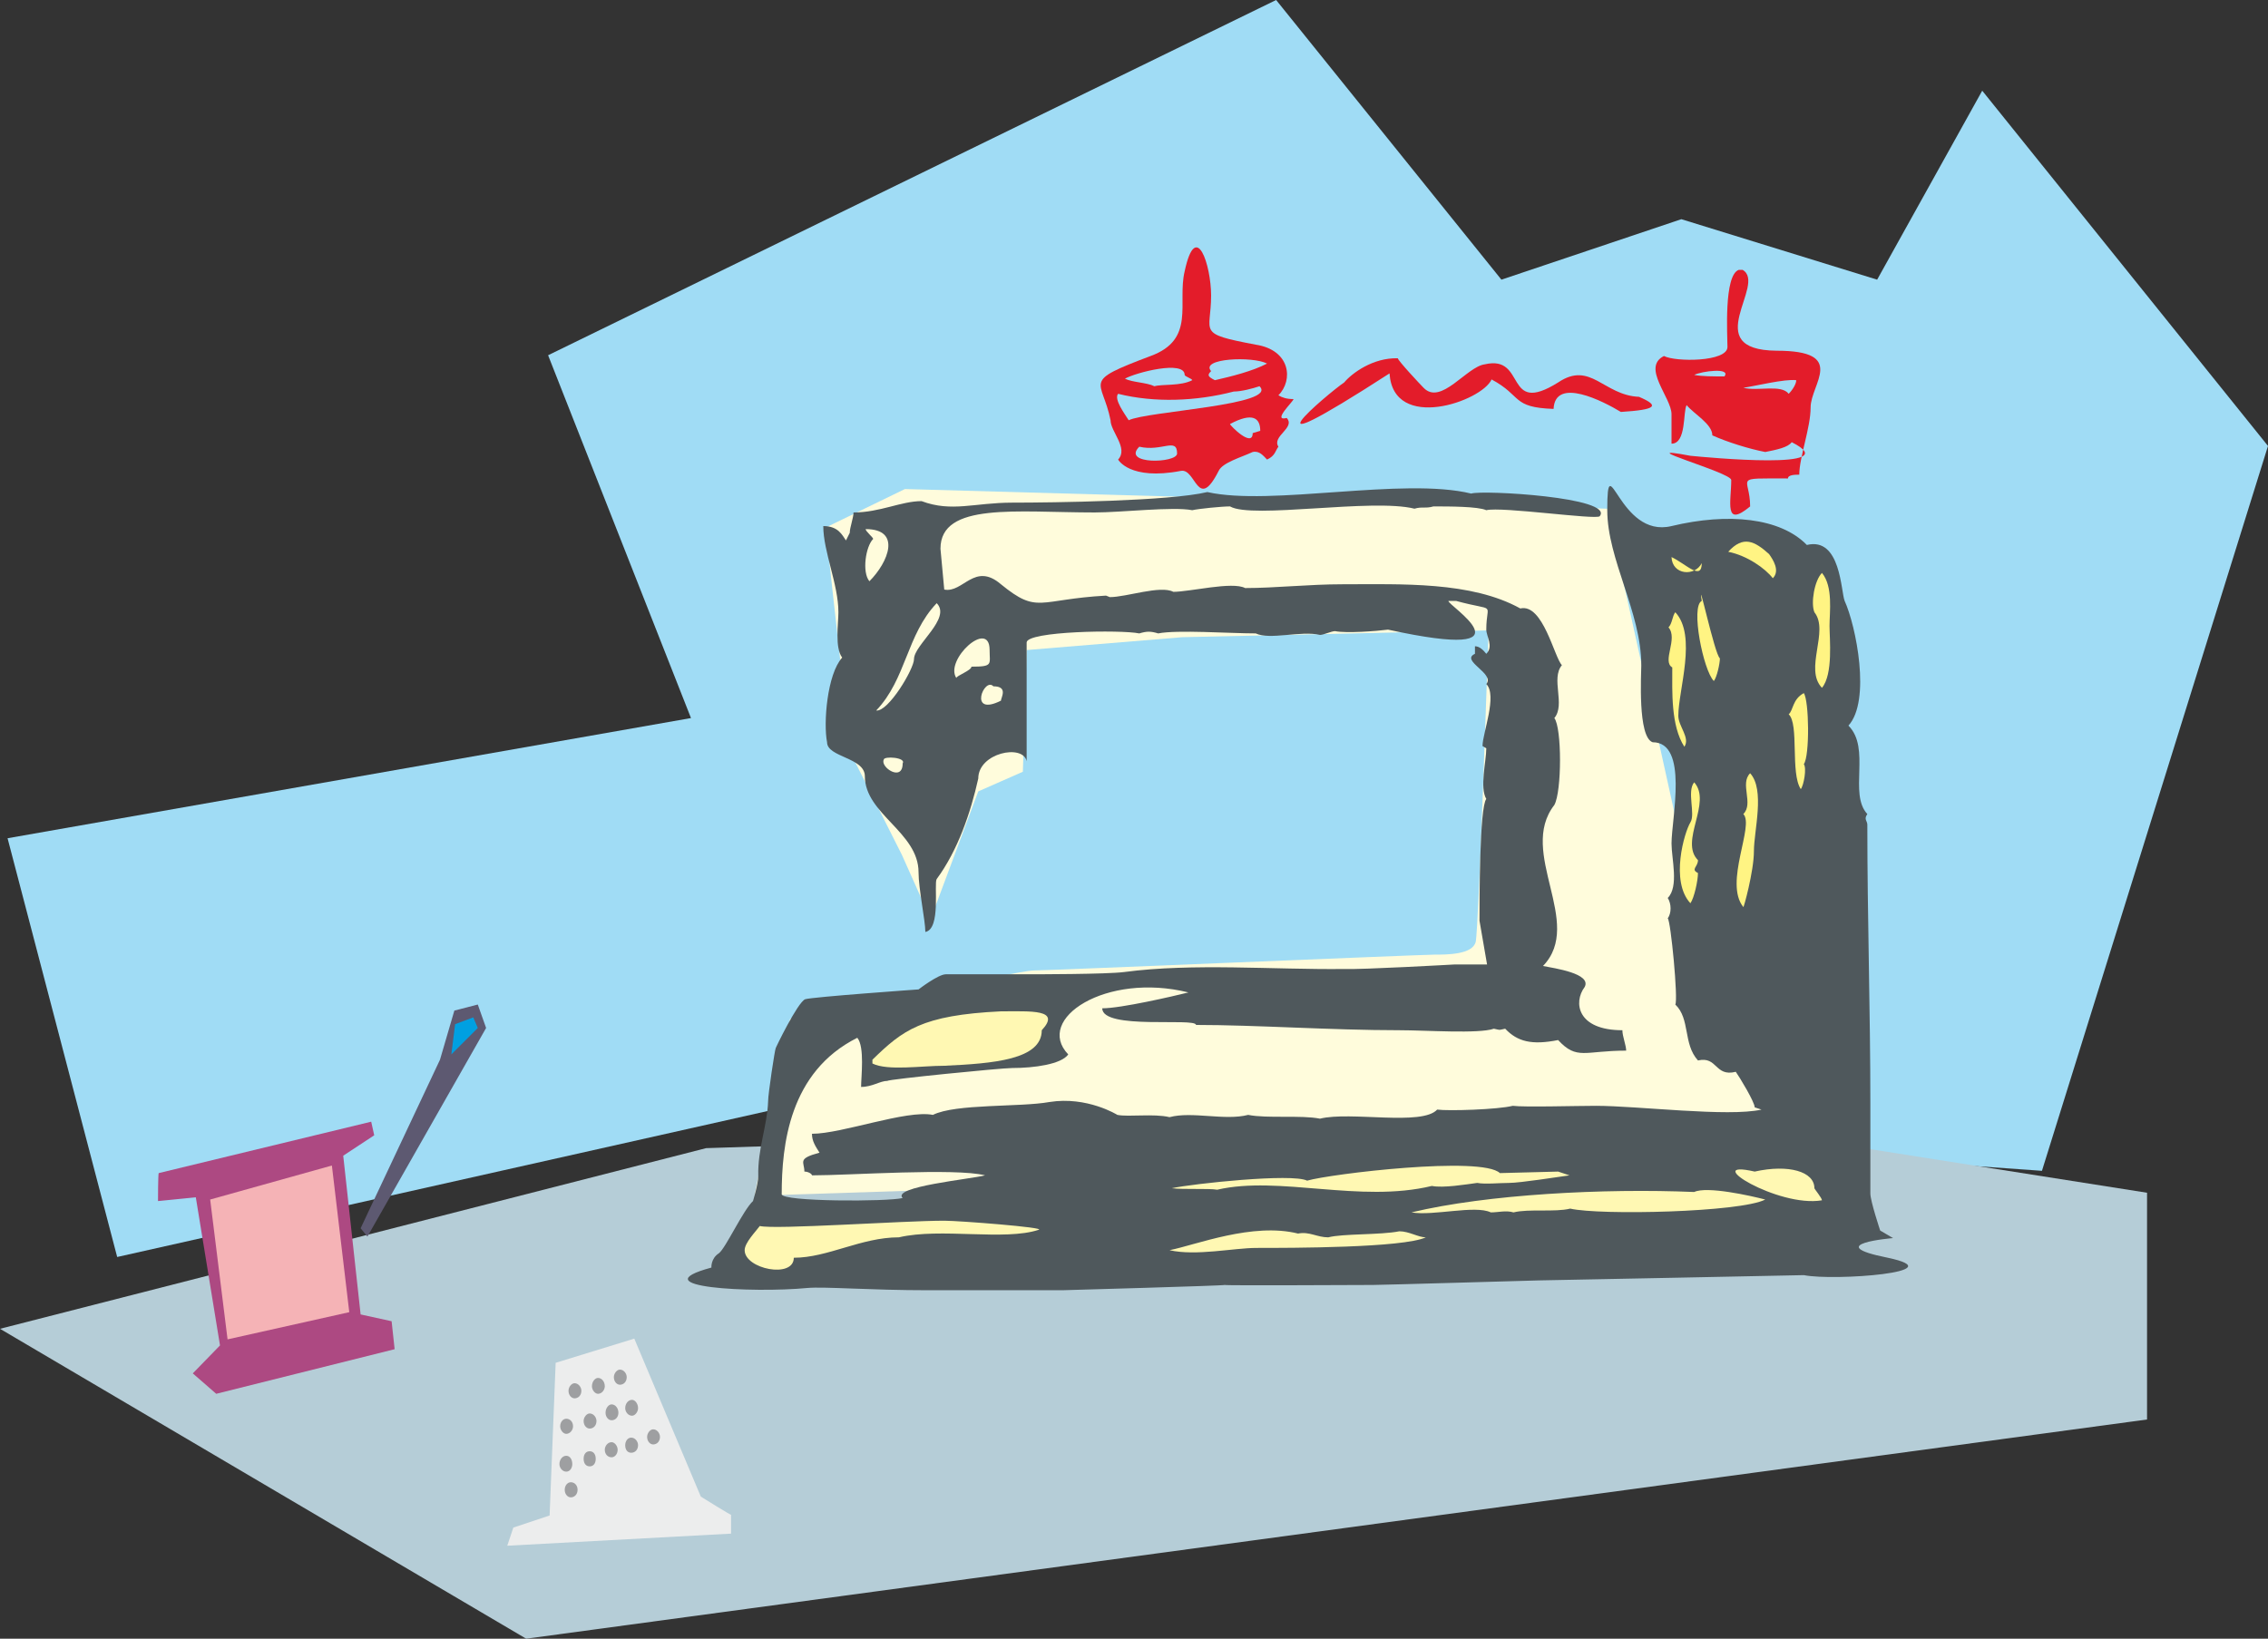
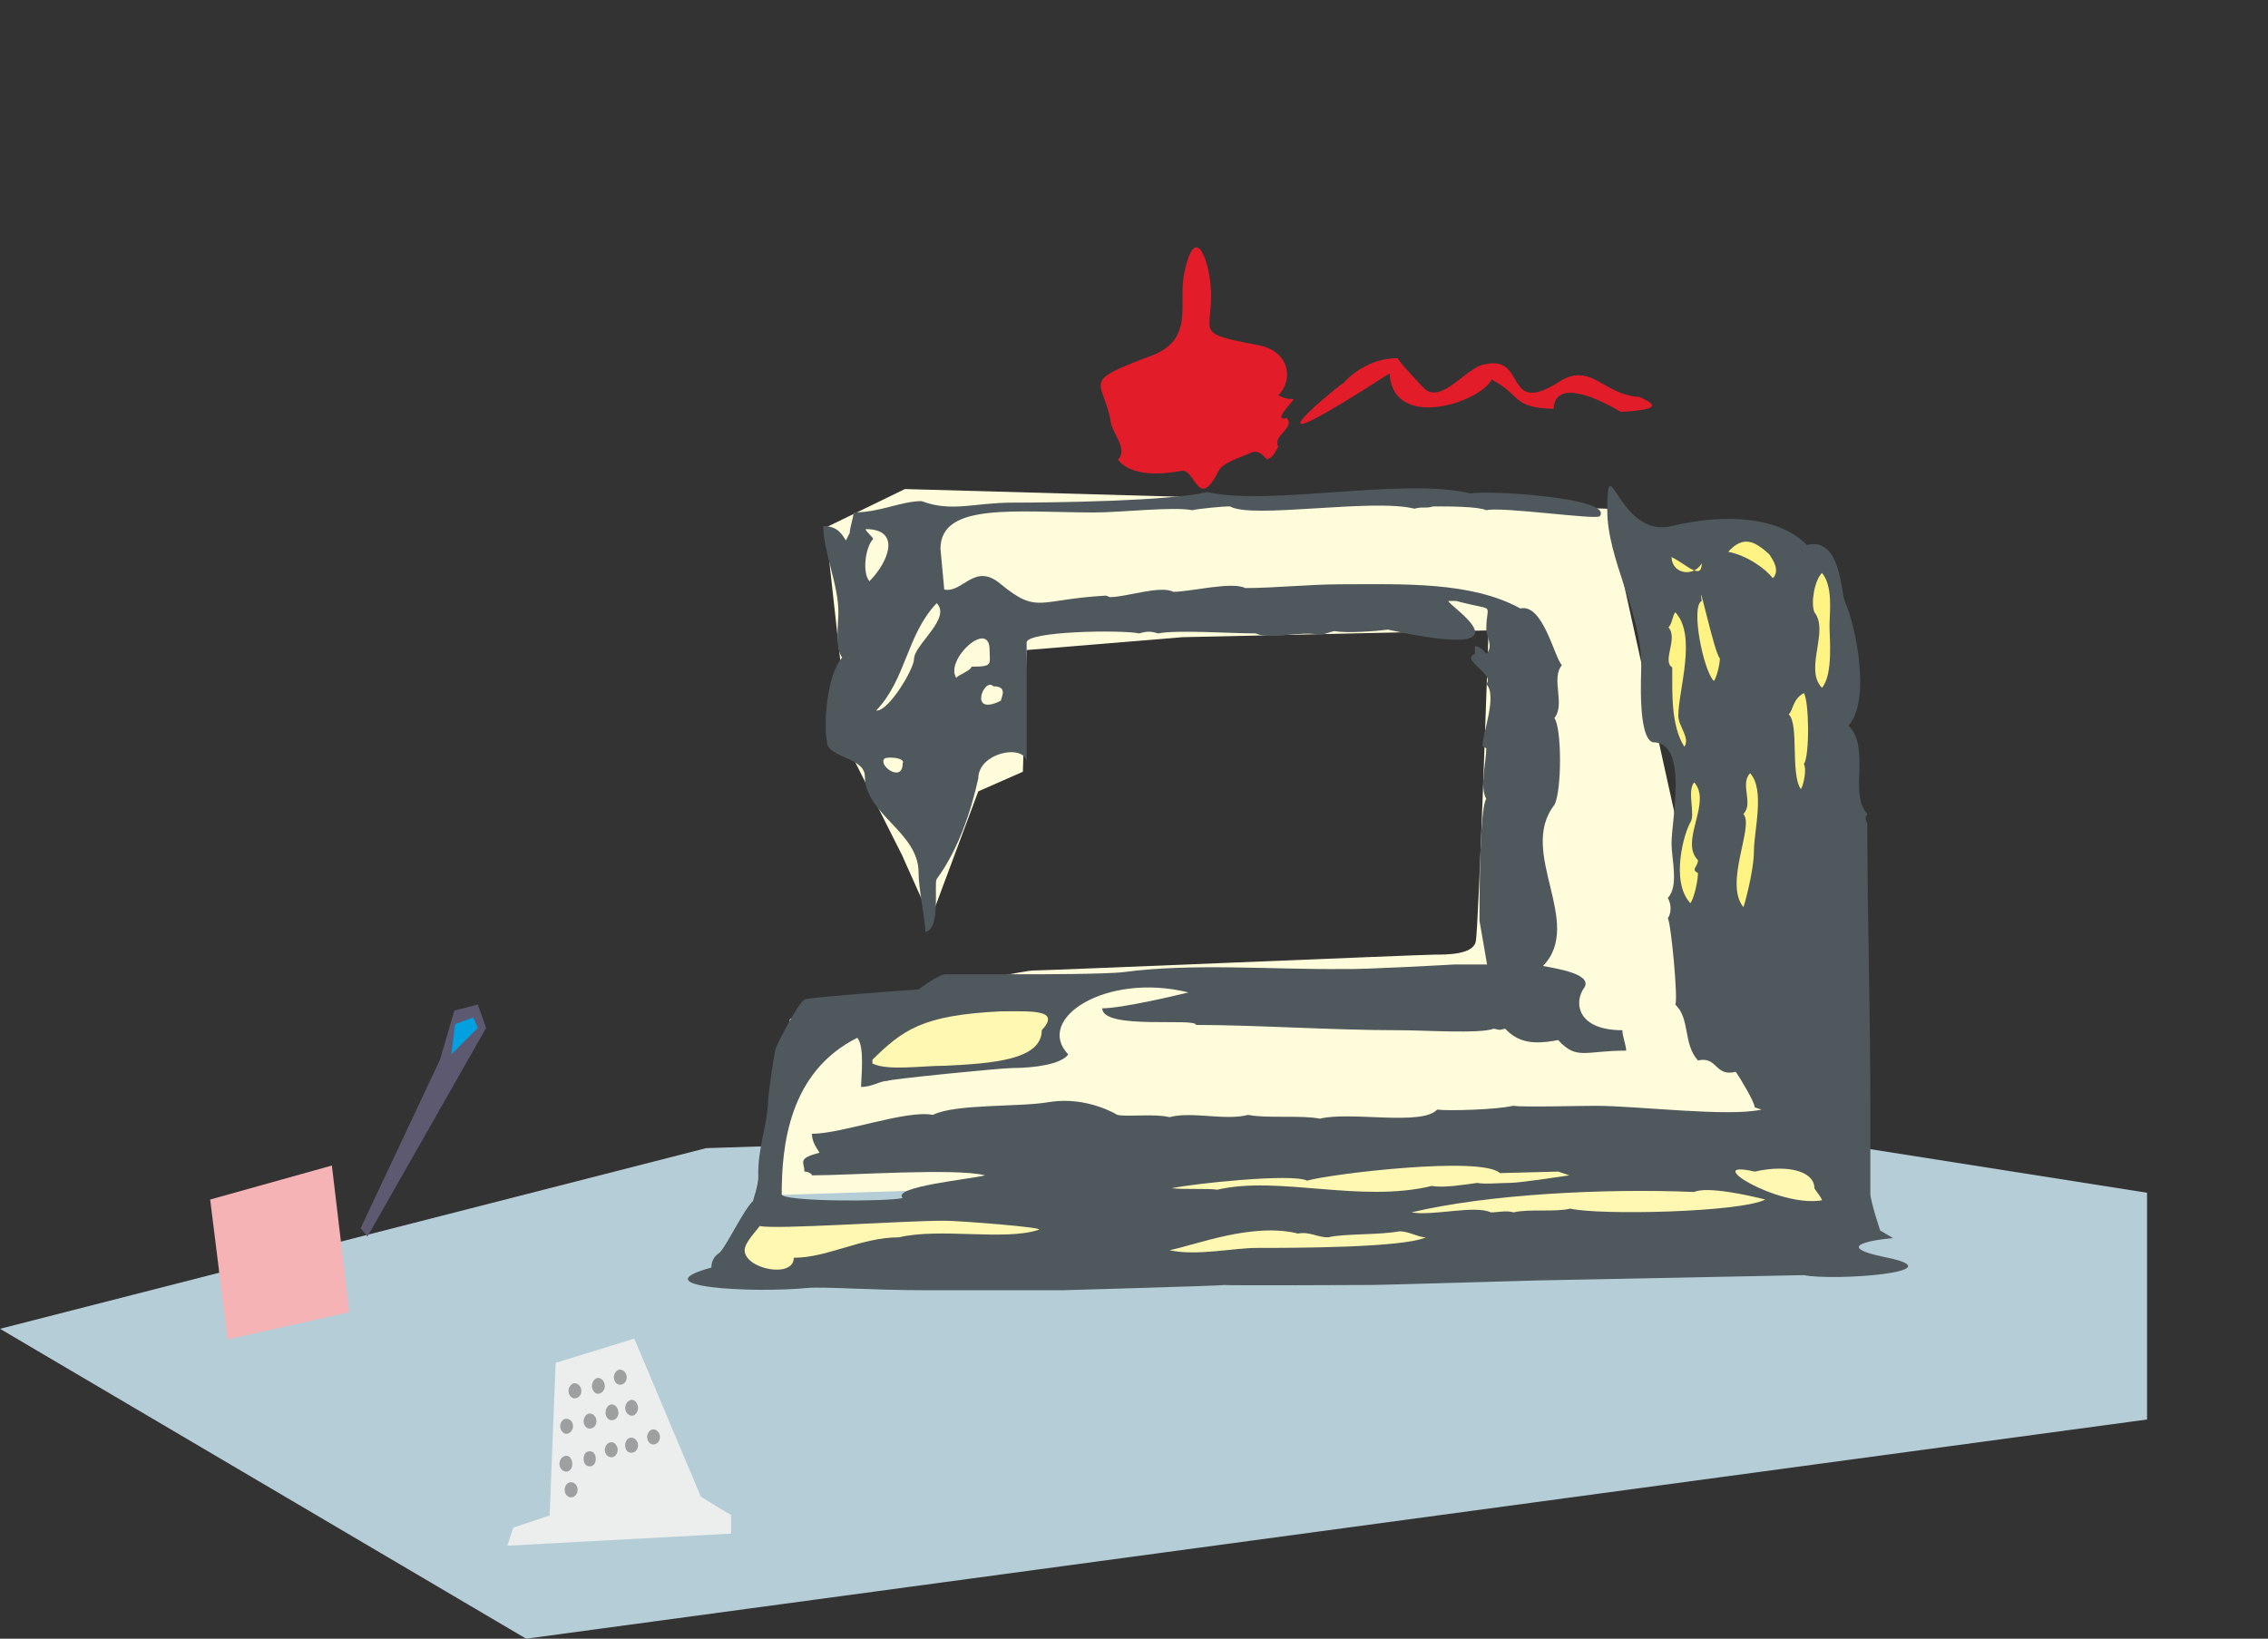
<svg xmlns="http://www.w3.org/2000/svg" height="208.128" viewBox="0 0 216 156.096" width="288">
  <rect x="0" y="0" width="216" height="156.096" fill="#333333" stroke="none" />
-   <path style="fill:#a0dcf5" d="m200.798 462.633-10.44-39.888 65.088-11.448-13.608-34.56 69.336-33.84 21.456 26.64 17.136-5.76 18.648 5.76 10.008-18 27.216 33.84-21.528 69.048-111.456-7.92z" transform="translate(-189.638 -342.897)" />
  <path style="fill:#b5cdd7" d="m256.886 452.265-67.248 17.208 50.112 29.52 154.368-20.88v-21.6l-45.72-7.2z" transform="translate(-189.638 -342.897)" />
  <path style="fill:#fffcdc" d="m261.494 456.8 3.384-16.847s21.888-4.608 23.112-4.608c1.224 0 37.008-1.512 38.232-1.512 1.224 0 3.672 0 3.96-1.224.288-1.224 1.224-29.664 1.224-29.664l-29.16.648-14.832 1.224-.36 11.592-4.248 1.872-4.536 12.168-2.736-6.12-4.896-9.72-2.376-21.456 7.56-3.672 66.888 1.872 10.944 49.536 6.048 7.92-69.264 7.056z" transform="translate(-189.638 -342.897)" />
  <path style="fill:#4f585c" d="M330.542 430.593c0-1.944 0-10.8.648-11.592-.648-1.08 0-3.6 0-4.824l-.36-.216c0-1.224 1.44-4.824.36-5.904.864-1.008-2.52-2.232-1.08-2.88v-.72c.432 0 .792.36 1.08.72.72-.72 0-1.656 0-2.304 0-2.736 1.08-1.656-2.88-2.736h-.72c-.288.288 8.784 5.904-5.76 2.736-1.08.144-3.96.36-5.04.144-.36 0-1.08.36-1.44.36-1.8-.432-4.752.504-6.12-.144-2.448 0-7.488-.36-9.288 0-.72-.216-1.08-.216-1.8 0-1.728-.36-10.728-.216-10.728.864V415.4c-.36-1.656-4.608-.792-4.608 1.656-.72 3.24-1.944 6.84-3.96 9.576-.288.432.432 4.752-1.08 5.04 0-1.08-.648-4.104-.648-5.688 0-3.816-5.112-5.544-5.112-9.144 0-1.8-3.6-1.8-3.6-3.24-.36-1.8 0-6.48 1.44-8.064-.72-.936-.36-3.24-.36-4.32 0-2.664-1.44-5.76-1.44-8.208 1.44 0 1.8.864 2.16 1.368l.36-.72c0-.504.36-1.44.36-1.944 2.52 0 4.536-1.08 6.48-1.08 2.88 1.08 5.04.144 8.64.144 3.888 0 14.976-.144 18.576-1.008 6.048 1.368 18.648-1.44 25.128.144 1.08-.36 13.68.36 12.24 2.16-.36.36-9.36-.936-10.8-.576-.792-.36-3.528-.36-5.04-.36-.72.216-1.08 0-1.8.216-4.032-1.008-15.48 1.008-17.568-.216-.792 0-2.952.216-3.6.36-1.8-.36-6.768.216-9.288.216-7.416 0-14.688-1.008-14.688 3.456l.36 3.888c1.8.36 2.88-2.664 5.4-.504 3.528 2.88 3.528 1.44 10.008 1.08l.36.144c1.584 0 4.824-1.152 6.048-.504 1.584 0 5.616-1.008 6.84-.36 2.88 0 6.048-.36 9.288-.36 5.616 0 12.24-.288 16.92 2.304 2.16-.504 3.24 4.68 3.96 5.4-1.08 1.296.36 3.744-.72 5.04.72.936.72 6.984 0 8.28-3.528 4.536 2.88 11.232-1.08 15.336 1.08.216 4.68.72 3.96 2.016-1.08 1.44-.72 4.104 3.6 4.104 0 .576.36 1.44.36 1.944-3.96 0-4.68.936-6.48-1.008-2.52.504-3.888.144-5.04-1.08-.72.144-.36.144-1.08 0-1.44.504-6.48.144-9 .144-6.48 0-13.68-.504-19.368-.504 0-.72-8.928.504-8.928-1.584 1.8 0 6.768-1.152 8.208-1.512-7.848-1.944-14.688 2.52-11.448 5.904-.648.936-3.24 1.296-5.328 1.296-1.08 0-11.88 1.08-11.88 1.224-.72 0-1.44.576-2.52.576 0-.936.36-3.816-.36-4.68-6.48 3.24-7.2 10.224-7.2 14.904 0 .72 10.08.72 11.52.36-1.08-1.08 6.48-1.8 7.848-2.16-2.808-.72-12.888 0-16.488 0 0-.144-.36-.36-.72-.36 0-.936-.72-1.224 1.44-1.8-.36-.576-.72-1.08-.72-1.8 2.88 0 9-2.304 11.52-1.8 2.16-1.08 8.28-.72 11.088-1.224 3.6-.576 6.48 1.224 6.48 1.224 1.08.216 3.456-.144 4.968.216 2.16-.576 5.256.36 7.488-.216 1.8.36 5.04 0 6.84.36 2.88-.72 9.72.72 11.16-.864 1.08.144 5.76 0 7.2-.36 1.08.144 6.12 0 7.92 0 3.96 0 12.6 1.08 15.768.36l-.648-.216c0-.504-1.44-2.88-1.8-3.384-2.016.504-1.728-1.512-3.6-1.08-1.44-1.584-.72-3.96-2.16-5.328.288-.432-.432-7.992-.72-8.208.36-.504.36-1.368 0-1.944 1.08-1.08.36-3.744.36-5.184 0-2.376 1.656-9.648-1.8-9.648-1.44-.504-1.08-6.48-1.08-7.344 0-5.04-3.24-10.08-3.24-14.76 0-6.408 1.08 2.736 6.12 1.512 5.4-1.296 10.368-.792 12.888 1.8 3.24-.792 3.24 4.464 3.6 5.328 1.08 2.376 2.52 9.504.36 11.88 2.16 2.16 0 6.48 1.8 8.424-.36.504 0 .648 0 1.008 0 8.856.288 17.712.288 26.568v8.568c0 .72.936 3.528.936 3.528l1.224.72s-6.984.576-.504 1.872c6.48 1.368-5.112 2.232-7.992 1.656-.072 0-24.696.504-25.272.504-.072 0-14.976.432-15.768.432-.792 0-14.112.072-14.112 0 0 .072-15.48.504-15.48.504h-12.744c-5.616 0-9.936-.36-11.52-.216-5.256.504-16.056-.072-9.144-1.944 0 0-.072-.864.72-1.368.648-.504 2.304-4.104 3.24-4.968 0 0 .504-1.656.504-2.376-.072-2.592.864-4.824.936-7.128 0-.72.648-4.968.72-5.04-.072.072 2.088-4.392 2.808-4.68.648-.216 10.8-.936 10.8-.936s1.872-1.44 2.592-1.44h7.56c.936 0 7.776 0 9.432-.216 6.48-.864 14.256-.216 20.88-.288 1.656.072 10.584-.432 10.584-.432h3.096z" transform="translate(-189.638 -342.897)" />
  <path style="fill:#e31c2a" d="M308.942 385.953c.648-.144 1.008.36 1.368.72.792-.36.792-.864 1.08-1.224-.648-1.008 1.656-1.8.792-2.736-1.44.36.648-1.584.648-1.8-.648 0-1.08-.144-1.44-.36 1.44-1.44 1.152-4.32-2.16-4.824-5.688-1.08-4.248-1.08-4.248-4.68 0-2.88-1.44-7.344-2.52-2.304-.72 3.024 1.08 6.48-3.24 8.064-6.696 2.52-4.608 2.16-3.816 6.12 0 1.08 1.728 2.664.72 3.744 0 0 1.08 2.016 5.976 1.08 1.44-.288 1.584 3.96 3.6 0 .36-.792 2.16-1.296 3.24-1.8z" transform="translate(-189.638 -342.897)" />
  <path style="fill:#e31c2a" d="M321.974 378.465c.36 5.616 8.784 2.664 9.72.576 2.952 1.584 1.872 2.664 5.904 2.808.144-3.096 4.752-.72 6.408.288 3.384-.216 3.744-.576 1.728-1.44-3.384-.144-4.608-3.456-7.704-1.368-5.184 3.24-2.952-2.664-6.984-1.728-1.728.216-4.176 3.96-5.832 2.232-.288-.288-2.448-2.592-2.448-2.808-2.376-.072-4.392 1.44-5.112 2.304-1.512 1.008-10.728 8.856 4.32-.864z" transform="translate(-189.638 -342.897)" />
-   <path style="fill:#e31c2a" d="M352.718 384.369c1.44.648 3.528 1.296 5.04 1.584 1.08-.216 2.16-.432 2.52-.936 5.4 2.736-8.208 1.44-9.648 1.296-6.12-1.152 3.888 1.584 3.888 2.304 0 2.088-.72 4.608 1.8 2.52 0-2.88-1.8-2.664 3.6-2.664 0-.36.72-.36 1.08-.36 0-1.656 1.08-4.464 1.08-6.408 0-2.232 3.528-5.4-3.24-5.4-7.488-.072-.864-6.336-3.24-7.704h-.36c-1.44.504-1.08 6.264-1.08 7.344 0 1.44-4.968 1.44-6.048.864-2.16 1.08.72 3.96.72 5.544v2.808c1.44 0 1.08-3.096 1.44-3.672.72.864 2.448 1.8 2.448 2.88z" transform="translate(-189.638 -342.897)" />
  <path style="fill:#fff483" d="M353.438 405.609c0 .504-.288 1.8-.576 2.16-1.008-1.008-2.232-7.128-1.152-7.632-.432-2.736 1.224 5.112 1.728 5.472zm-3.96 5.471c0 1.009 1.152 2.089.576 2.953-1.296-2.016-1.152-5.256-1.152-7.56-1.008-.576.576-2.736-.36-3.816.36-.36.36-1.08.648-1.44 2.088 2.232.288 7.416.288 9.864zm11.952 4.609c.288.36 0 2.016-.288 2.376-1.008-1.512-.144-6.192-1.152-7.128.432-.36.36-1.44 1.44-2.016.504.72.576 5.976 0 6.768zm2.448-13.176c0 1.224.36 4.608-.72 5.904-1.728-1.8.72-5.4-.72-7.2-.36-.864 0-3.024.72-3.744 1.08 1.296.72 3.744.72 5.04zm-5.76-6.84c.36.504 1.08 1.584.36 2.304-.72-.936-2.448-2.16-4.248-2.52 1.44-1.584 2.52-1.008 3.888.216zm-6.408.864c0 1.728-1.512.072-2.88-.576.072 1.728 2.232 1.872 2.88.576zm-.36 28.296c0 .648-.72.864 0 1.224 0 .72-.36 2.376-.72 2.88-1.944-2.088-.576-6.768 0-7.704.504-.792-.36-2.952.36-3.816 1.728 1.944-1.44 5.616.36 7.416zm5.328-.864c0 1.944-1.008 5.544-1.008 5.328-1.872-2.304 1.08-7.776 0-8.856 1.008-1.008-.36-2.88.648-3.888 1.44 1.584.36 5.472.36 7.416z" transform="translate(-189.638 -342.897)" />
  <path style="fill:#fff8b3" d="M362.438 456.08c0 .073.72.937.72 1.153-4.176.72-11.736-3.96-6.408-2.736 3.24-.72 5.688 0 5.688 1.584zm-23.256 1.945c-1.44.36-3.96 0-5.4.36-.72-.216-1.44 0-2.16 0-1.512-.72-5.472.36-7.56 0 7.2-1.728 18.36-2.304 26.928-1.944 1.224-.576 5.4.36 6.768.72-2.376 1.224-15.768 1.512-18.576.864zm-5.832-2.448c-.864 0-2.304.144-3.024 0-1.08.144-3.24.504-4.32.288-6.84 1.656-14.544-1.008-20.448.36-.792-.144-3.24 0-4.32-.144 2.016-.432 11.448-1.44 12.888-.72 2.232-.648 16.632-2.376 18.36-.72l5.544-.144 1.08.36c-1.08.144-4.68.72-5.76.72zm-17.208 5.183c1.368-.36 4.968-.215 6.768-.575.936 0 1.8.576 2.52.576-2.16 1.008-12.888 1.008-16.128 1.008-2.16 0-5.76.792-8.28.216 2.52-.504 7.92-2.664 12.24-1.584 1.08-.216 1.8.36 2.88.36zm-40.896 0c-3.6 0-6.768 1.945-10.008 1.945 0 2.016-4.68 1.08-4.68-.72 0-.72 1.08-1.8 1.44-2.304 1.44.36 13.608-.504 17.568-.504 1.44 0 9.72.648 9 .864-3.24 1.08-9.36-.216-13.32.72zm13.608-19.727c0 2.808-4.608 3.168-9.288 3.384-2.16 0-5.4.504-6.84-.216v-.36c2.88-2.808 4.68-4.248 12.24-4.608 2.88 0 5.76-.216 3.888 1.8z" transform="translate(-189.638 -342.897)" />
-   <path style="fill:#fffcdc" d="M276.686 405.68c0 .937-2.448 5.04-3.6 4.897 2.88-3.024 2.88-7.2 5.76-10.224 1.44 1.44-2.16 3.96-2.16 5.328zm-4.248-7.415c-.72-.864-.36-3.312.36-4.032 0-.144-.72-.72-.72-.936 3.456 0 2.16 3.168.36 4.968zm11.448 6.552c0 1.368.36 1.584-1.728 1.584 0 .36-1.44.864-1.44 1.08-1.152-1.728 3.168-5.688 3.168-2.664zm1.08 4.823c-3.168 1.585-1.584-2.303-.72-1.367 1.44 0 .72 1.08.72 1.368zm-9.36 5.977c0 1.8-2.16.36-1.8-.36 0-.36 2.16-.216 1.8.36z" transform="translate(-189.638 -342.897)" />
-   <path style="fill:#a0dcf5" d="M360.71 379.113c0 .36-.36.936-.72 1.296-.72-.936-2.952-.216-4.32-.576 1.08-.144 3.96-.864 5.04-.72zm-6.84-.36c-1.08 0-2.16 0-2.88-.144.72-.36 3.528-.72 2.88.144zm-51.408-.144c0 .144.72.36.72.504-1.08.576-2.88.36-3.6.576-.72-.36-2.088-.36-2.808-.72 1.008-.576 5.688-1.8 5.688-.36zm2.88.504c-.72-.36-.72-.504-.36-.864-1.08-1.224 3.96-1.44 5.328-.72-1.368.72-3.384 1.224-4.968 1.584zm1.8 1.08c.72 0 1.8-.288 2.448-.504 1.872 1.8-10.728 2.376-12.456 3.24-.36-.576-1.44-2.016-1.008-2.52 3.456.864 7.416.72 11.016-.216zm-5.4 5.904c0 .936-5.328 1.08-3.6-.648 2.16.504 3.6-.936 3.6.648zm7.92-2.16-.72.216c0 1.44-2.16-.72-2.16-.864 2.16-1.152 2.88-.576 2.88.648z" transform="translate(-189.638 -342.897)" />
-   <path style="fill:#ad4982" d="m208.286 456.945 2.304 14.112-2.592 2.664 2.232 1.944 16.992-4.248-.288-2.664-2.952-.648-1.656-15.12 2.952-1.944-.288-1.296-20.232 4.896c-.072 0-.072 2.664-.072 2.664z" transform="translate(-189.638 -342.897)" />
+   <path style="fill:#fffcdc" d="M276.686 405.68c0 .937-2.448 5.04-3.6 4.897 2.88-3.024 2.88-7.2 5.76-10.224 1.44 1.44-2.16 3.96-2.16 5.328zm-4.248-7.415c-.72-.864-.36-3.312.36-4.032 0-.144-.72-.72-.72-.936 3.456 0 2.16 3.168.36 4.968m11.448 6.552c0 1.368.36 1.584-1.728 1.584 0 .36-1.44.864-1.44 1.08-1.152-1.728 3.168-5.688 3.168-2.664zm1.08 4.823c-3.168 1.585-1.584-2.303-.72-1.367 1.44 0 .72 1.08.72 1.368zm-9.36 5.977c0 1.8-2.16.36-1.8-.36 0-.36 2.16-.216 1.8.36z" transform="translate(-189.638 -342.897)" />
  <path style="fill:#f5b3b6" d="m211.31 470.48-1.656-13.32 11.592-3.24 1.656 13.969z" transform="translate(-189.638 -342.897)" />
  <path style="fill:#5d5971" d="m231.542 443.84-7.56 16.057.648.792 11.304-19.872-.792-2.232-2.232.576z" transform="translate(-189.638 -342.897)" />
  <path style="fill:#00a0e1" d="m232.622 443.337.36-2.88 1.728-.648.432 1.008z" transform="translate(-189.638 -342.897)" />
  <path style="fill:#eceded" d="m242.558 472.713-.576 14.544-3.456 1.152-.576 1.728 21.312-1.152v-1.8c0 .072-2.88-1.728-2.88-1.728l-6.336-15.048z" transform="translate(-189.638 -342.897)" />
  <path style="fill:#9e9fa1" d="M244.358 474.657c.36 0 .648.36.648.72 0 .432-.288.72-.648.72-.288 0-.576-.288-.576-.72 0-.36.288-.72.576-.72zm-.792 3.383c.36 0 .648.289.648.72 0 .36-.288.72-.648.72-.288 0-.576-.36-.576-.72 0-.431.288-.72.576-.72zm0 3.529c.36 0 .576.36.576.792 0 .36-.216.72-.576.72s-.648-.36-.648-.72c0-.432.288-.792.648-.792zm3.024-7.416c.36 0 .648.36.648.792 0 .36-.288.72-.648.72-.288 0-.576-.36-.576-.72 0-.432.288-.792.576-.792zm-.792 3.384c.36 0 .648.36.648.72 0 .432-.288.72-.648.72-.288 0-.576-.288-.576-.72 0-.36.288-.72.576-.72zm4.032-1.297c.288 0 .576.36.576.793 0 .36-.288.72-.576.72-.36 0-.648-.36-.648-.72 0-.432.288-.792.648-.792zm-4.032 4.897c.36 0 .576.288.576.72s-.216.72-.576.72-.576-.288-.576-.72.216-.72.576-.72zm3.96-1.297c.36 0 .648.36.648.72 0 .433-.288.72-.648.72-.36 0-.576-.287-.576-.72 0-.36.216-.72.576-.72zm-1.08-6.48c.36 0 .648.36.648.72 0 .433-.288.72-.648.72-.288 0-.576-.287-.576-.72 0-.36.288-.72.576-.72zm-.792 3.313c.36 0 .648.36.648.792 0 .432-.288.72-.648.72-.288 0-.576-.288-.576-.72s.288-.792.576-.792zm-3.888 7.416c.36 0 .648.288.648.72s-.288.72-.648.72c-.288 0-.576-.288-.576-.72s.288-.72.576-.72zm3.888-3.816c.288 0 .576.36.576.72 0 .432-.288.72-.576.72-.36 0-.648-.288-.648-.72 0-.36.288-.72.648-.72zm3.96-1.224c.36 0 .648.36.648.72 0 .432-.288.72-.648.72-.288 0-.576-.288-.576-.72 0-.36.288-.72.576-.72z" transform="translate(-189.638 -342.897)" />
</svg>